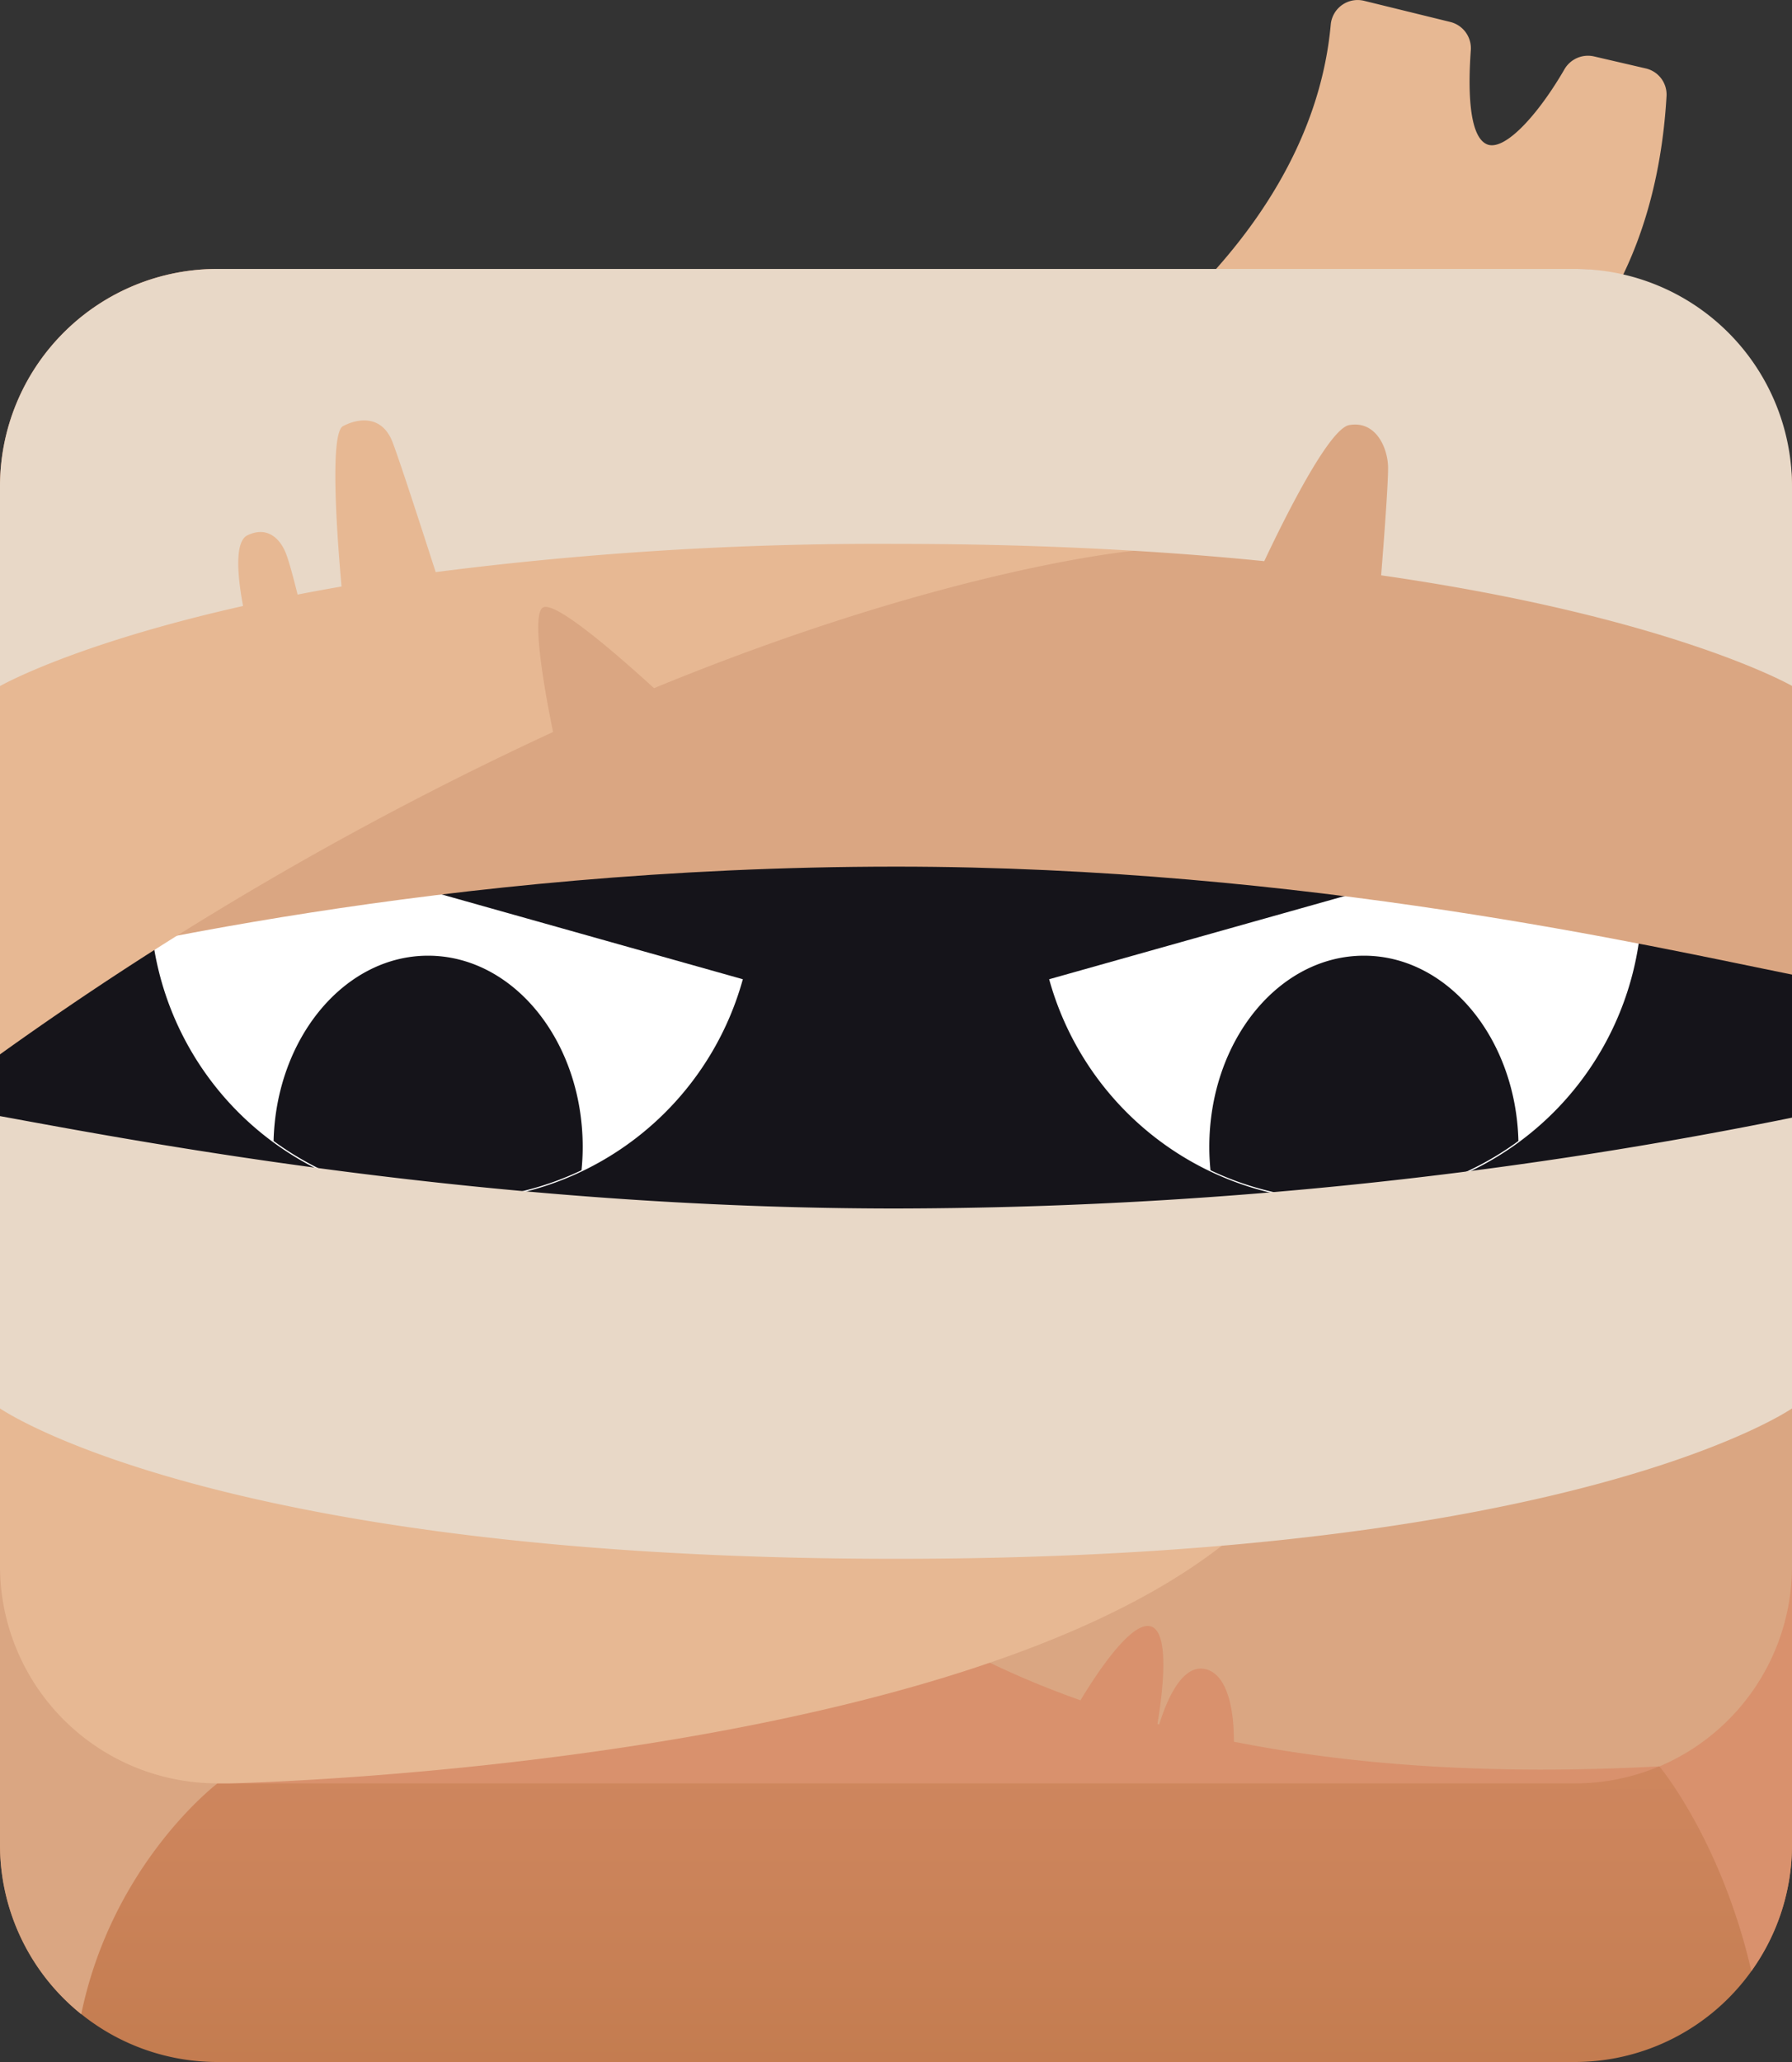
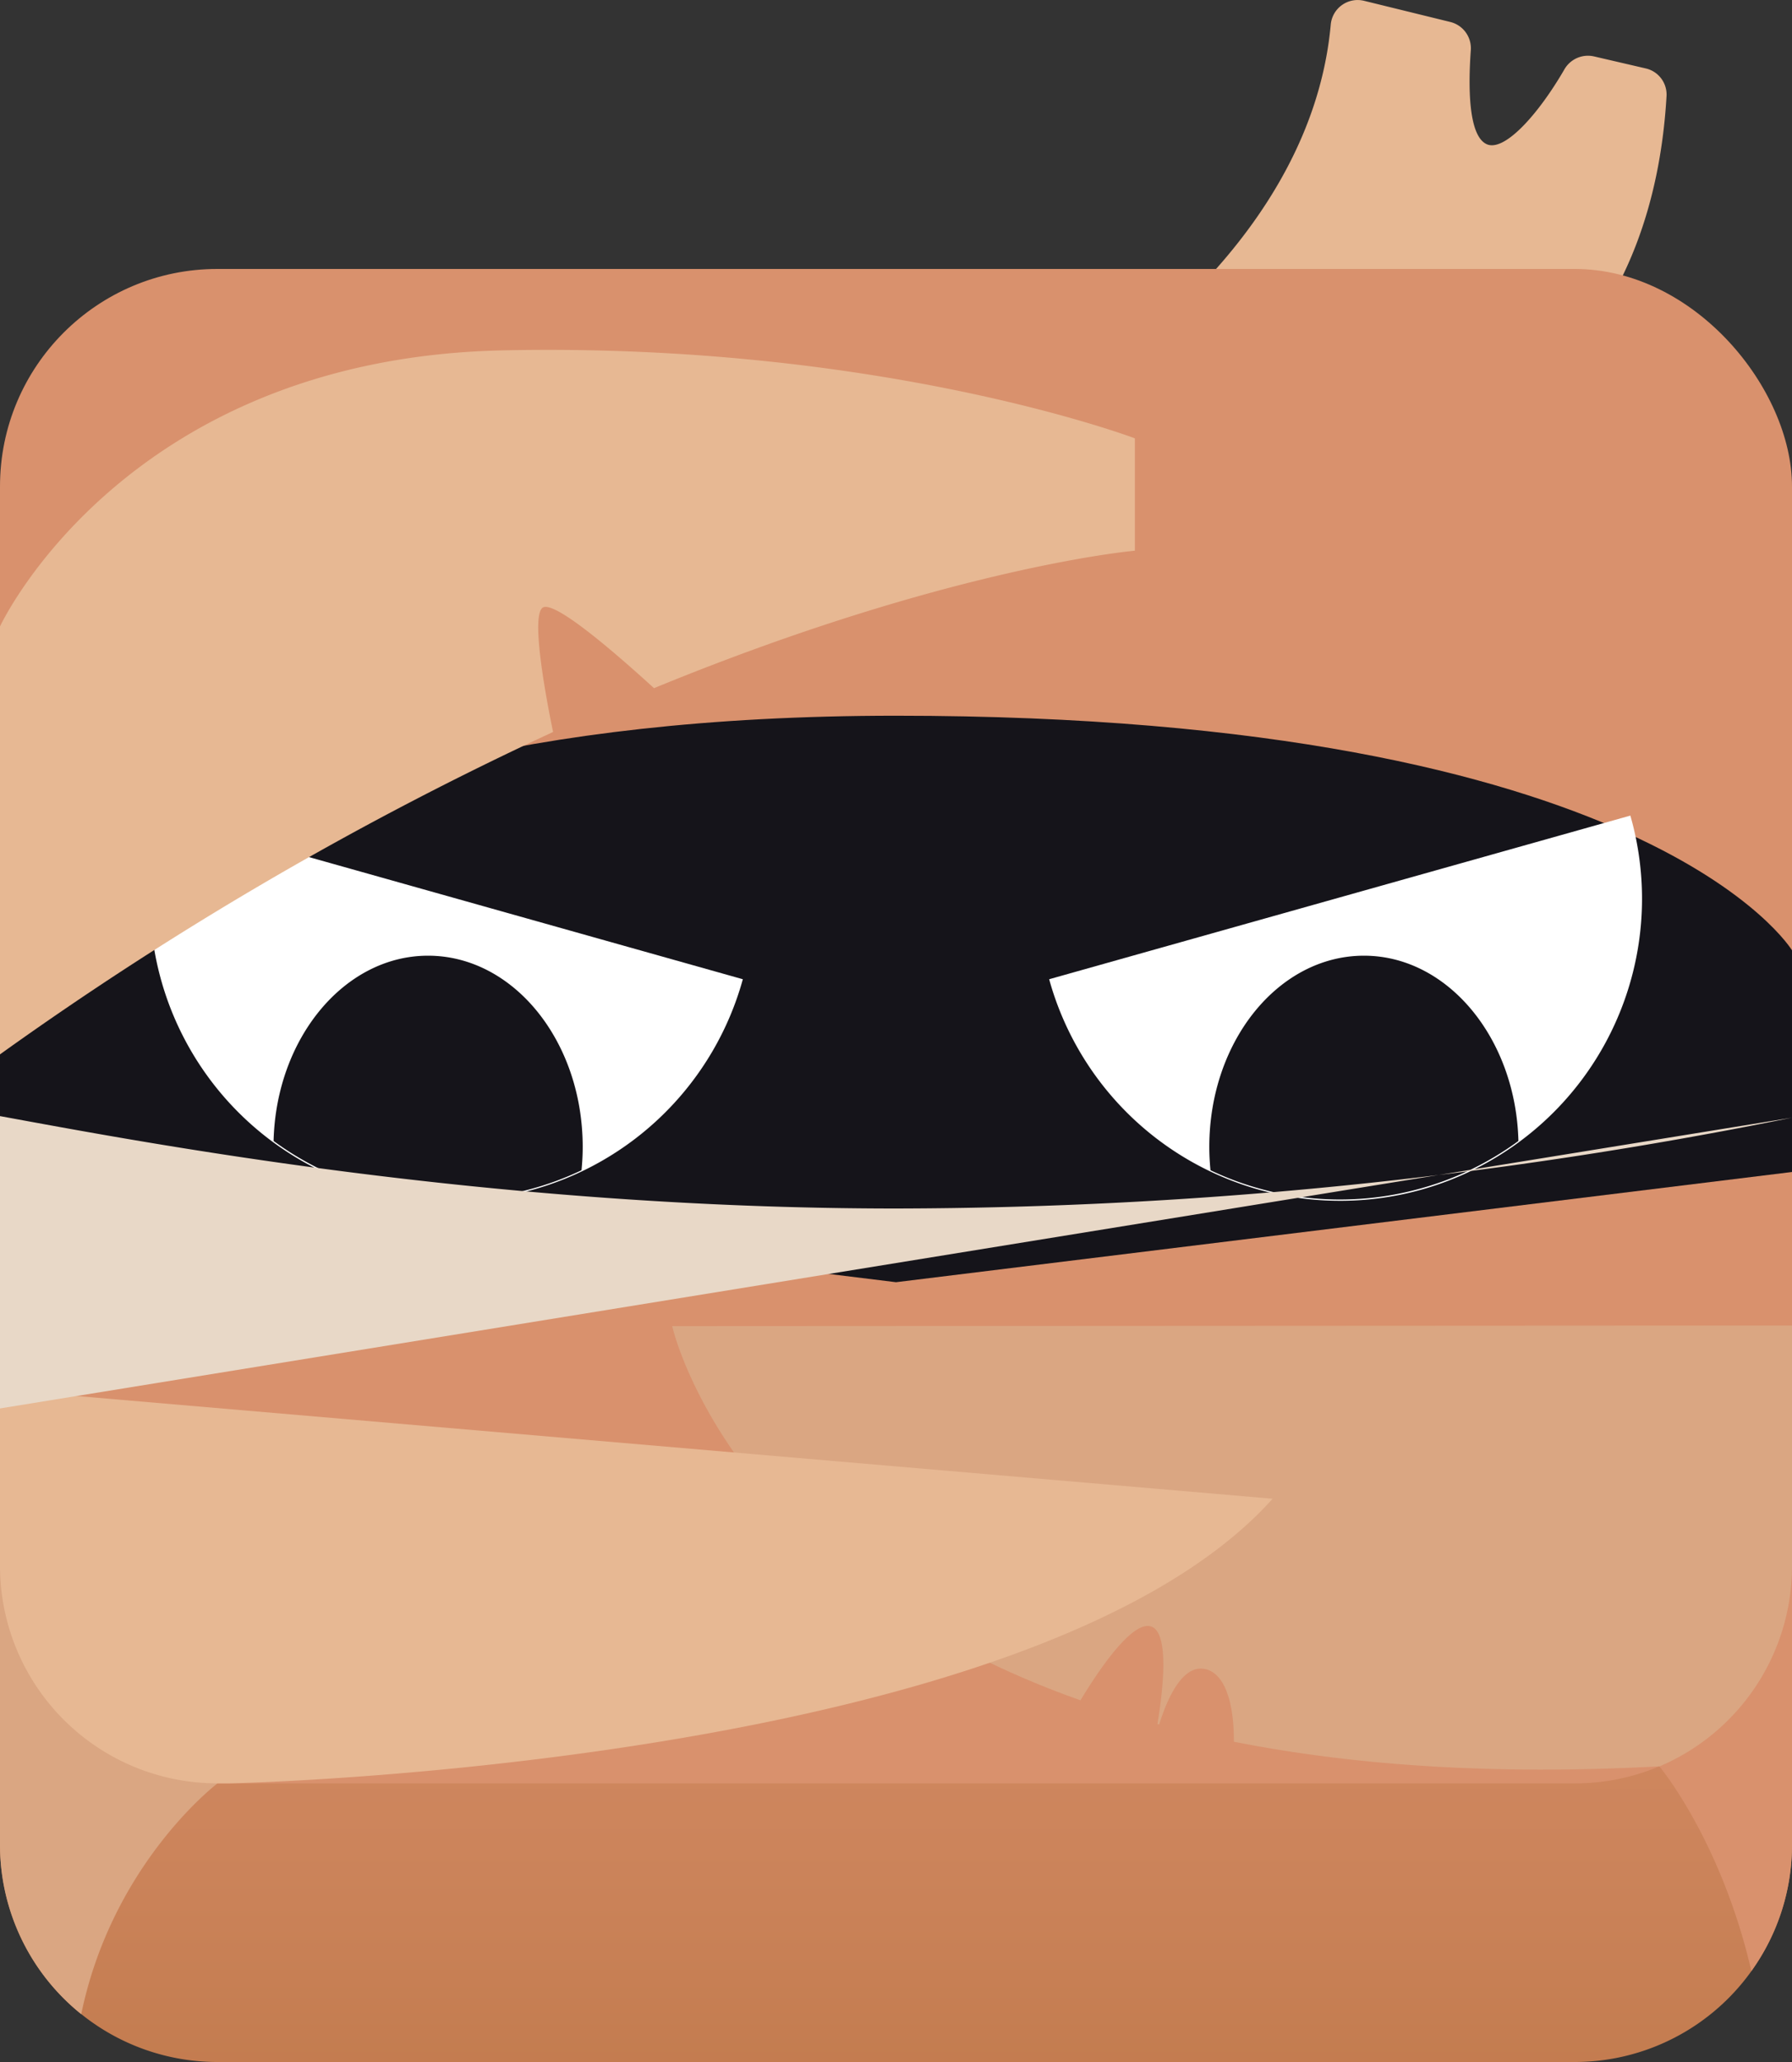
<svg xmlns="http://www.w3.org/2000/svg" id="Layer_1" data-name="Layer 1" viewBox="0 0 300 345">
  <rect x="0" y="0" width="300" height="345" fill="#333333" stroke="none" />
  <defs>
    <style>.cls-1{fill:#e7b893;}.cls-2{fill:url(#linear-gradient);}.cls-3{fill:#d9916d;}.cls-4{fill:#15141a;}.cls-5{fill:#fff;}.cls-6{fill:#daa682;}.cls-7{fill:#e8d8c7;}</style>
    <linearGradient id="linear-gradient" x1="150" y1="377.4" x2="150" y2="182.45" gradientUnits="userSpaceOnUse">
      <stop offset="0" stop-color="#bc7545" />
      <stop offset="0.35" stop-color="#cc845b" />
      <stop offset="0.69" stop-color="#d68e68" />
      <stop offset="1" stop-color="#d9916d" />
    </linearGradient>
  </defs>
  <g id="halloween">
    <path class="cls-1" d="M266.9,9.45a4.55,4.55,0,0,0-5,2.15C257.62,19,252,25.31,249,24.17c-2.79-1.08-3.35-7.71-2.77-15.77a4.53,4.53,0,0,0-3.46-4.73L228.34.13a4.52,4.52,0,0,0-5.56,4c-3.61,39.68-46.56,63.35-46.56,63.35h77S276.75,55.3,279,16a4.49,4.49,0,0,0-3.48-4.55Z" />
    <path class="cls-2" d="M263.62,345H36.38A36.38,36.38,0,0,1,0,308.62V259.14H300v49.48A36.38,36.38,0,0,1,263.62,345Z" />
    <rect class="cls-3" y="45" width="300" height="253.39" rx="36.38" />
    <path class="cls-4" d="M300,196.09,150,214.53,0,196.09v-24.9s23.7-51.44,150-51.44S300,159,300,159Z" />
    <path class="cls-5" d="M272.94,136.46a50.54,50.54,0,1,1-97.3,27.38Z" />
    <path class="cls-4" d="M238,198.8a50.29,50.29,0,0,0,16.2-7.9c-.43-17.18-11.84-31-25.86-31-14.3,0-25.89,14.31-25.89,32a38.57,38.57,0,0,0,.2,3.9A50.35,50.35,0,0,0,238,198.8Z" />
    <path class="cls-5" d="M27.06,136.46a50.54,50.54,0,1,0,97.3,27.38Z" />
    <path class="cls-4" d="M62,198.8a50.29,50.29,0,0,1-16.2-7.9c.43-17.18,11.84-31,25.86-31,14.3,0,25.89,14.31,25.89,32a38.57,38.57,0,0,1-.2,3.9A50.35,50.35,0,0,1,62,198.8Z" />
    <path class="cls-3" d="M277.79,295.53s10.31,12.26,15.41,34.25a36.14,36.14,0,0,0,6.8-21.16V259.14H272.84Z" />
    <path class="cls-6" d="M37.11,259.14H0v49.48A36.31,36.31,0,0,0,13.6,337c5.22-25.28,22.78-38.59,22.78-38.59Z" />
    <path class="cls-6" d="M112.53,221.88s9.27,41.73,68.35,62.6c2.88-4.76,8.82-13.73,12-12.28,2.86,1.33,1.84,10.48.89,16.25l.29.08c1.37-4.43,4-10.28,7.87-9.23s4.67,7.65,4.63,12.11c19.53,3.87,43,5.65,71.28,4.12A36.4,36.4,0,0,0,300,262V221.78Z" />
    <path class="cls-1" d="M0,262a36.38,36.38,0,0,0,36.38,36.38h2.19c.34,0,134.38-2.9,174.48-47.62L0,232.47Z" />
-     <path class="cls-6" d="M0,162.78C14.91,159.61,73.49,145,150,145c68.4,0,126.69,13.39,150,18.06V85.49H246.56L224.83,58.54,204,85.49H0Z" />
    <path class="cls-1" d="M84.15,58.62C20.75,60,0,104.81,0,104.81v71.6a569.29,569.29,0,0,1,92.59-53.94c-1.22-5.91-3.7-19.24-1.78-20.77s13.22,8.47,18.68,13.44c49.46-20.32,80.5-23,80.5-23V73.34S147.54,57.26,84.15,58.62Z" />
-     <path class="cls-7" d="M263.62,45H36.38A36.38,36.38,0,0,0,0,81.38v33.41s12.19-7,40.69-13.4c-.78-4.14-1.61-10.71.74-11.83,3.47-1.66,5.59.76,6.49,3.17.57,1.52,1.38,4.64,1.9,6.75,2.36-.46,4.82-.91,7.36-1.35-.62-6.82-2.11-25.6.24-26.83,2.88-1.51,6.65-1.66,8.31,2.71,1.38,3.62,5.73,17.13,7.21,21.71A582.43,582.43,0,0,1,150,91c23.65,0,44.11,1.13,61.65,2.89,3.1-6.58,10.78-22.18,14.23-22.77,4.38-.76,6.34,3.62,6.49,6.79.1,2.06-.63,11.81-1.15,18.35,48.75,7,68.78,18.5,68.78,18.5V81.38A36.38,36.38,0,0,0,263.62,45Z" />
-     <path class="cls-7" d="M300,187A761.53,761.53,0,0,1,150,202.2C81.6,202.2,23.31,191,0,186.74v48.91s36.23,25.16,150,25.16,150-25.16,150-25.16Z" />
+     <path class="cls-7" d="M300,187A761.53,761.53,0,0,1,150,202.2C81.6,202.2,23.31,191,0,186.74v48.91Z" />
  </g>
</svg>